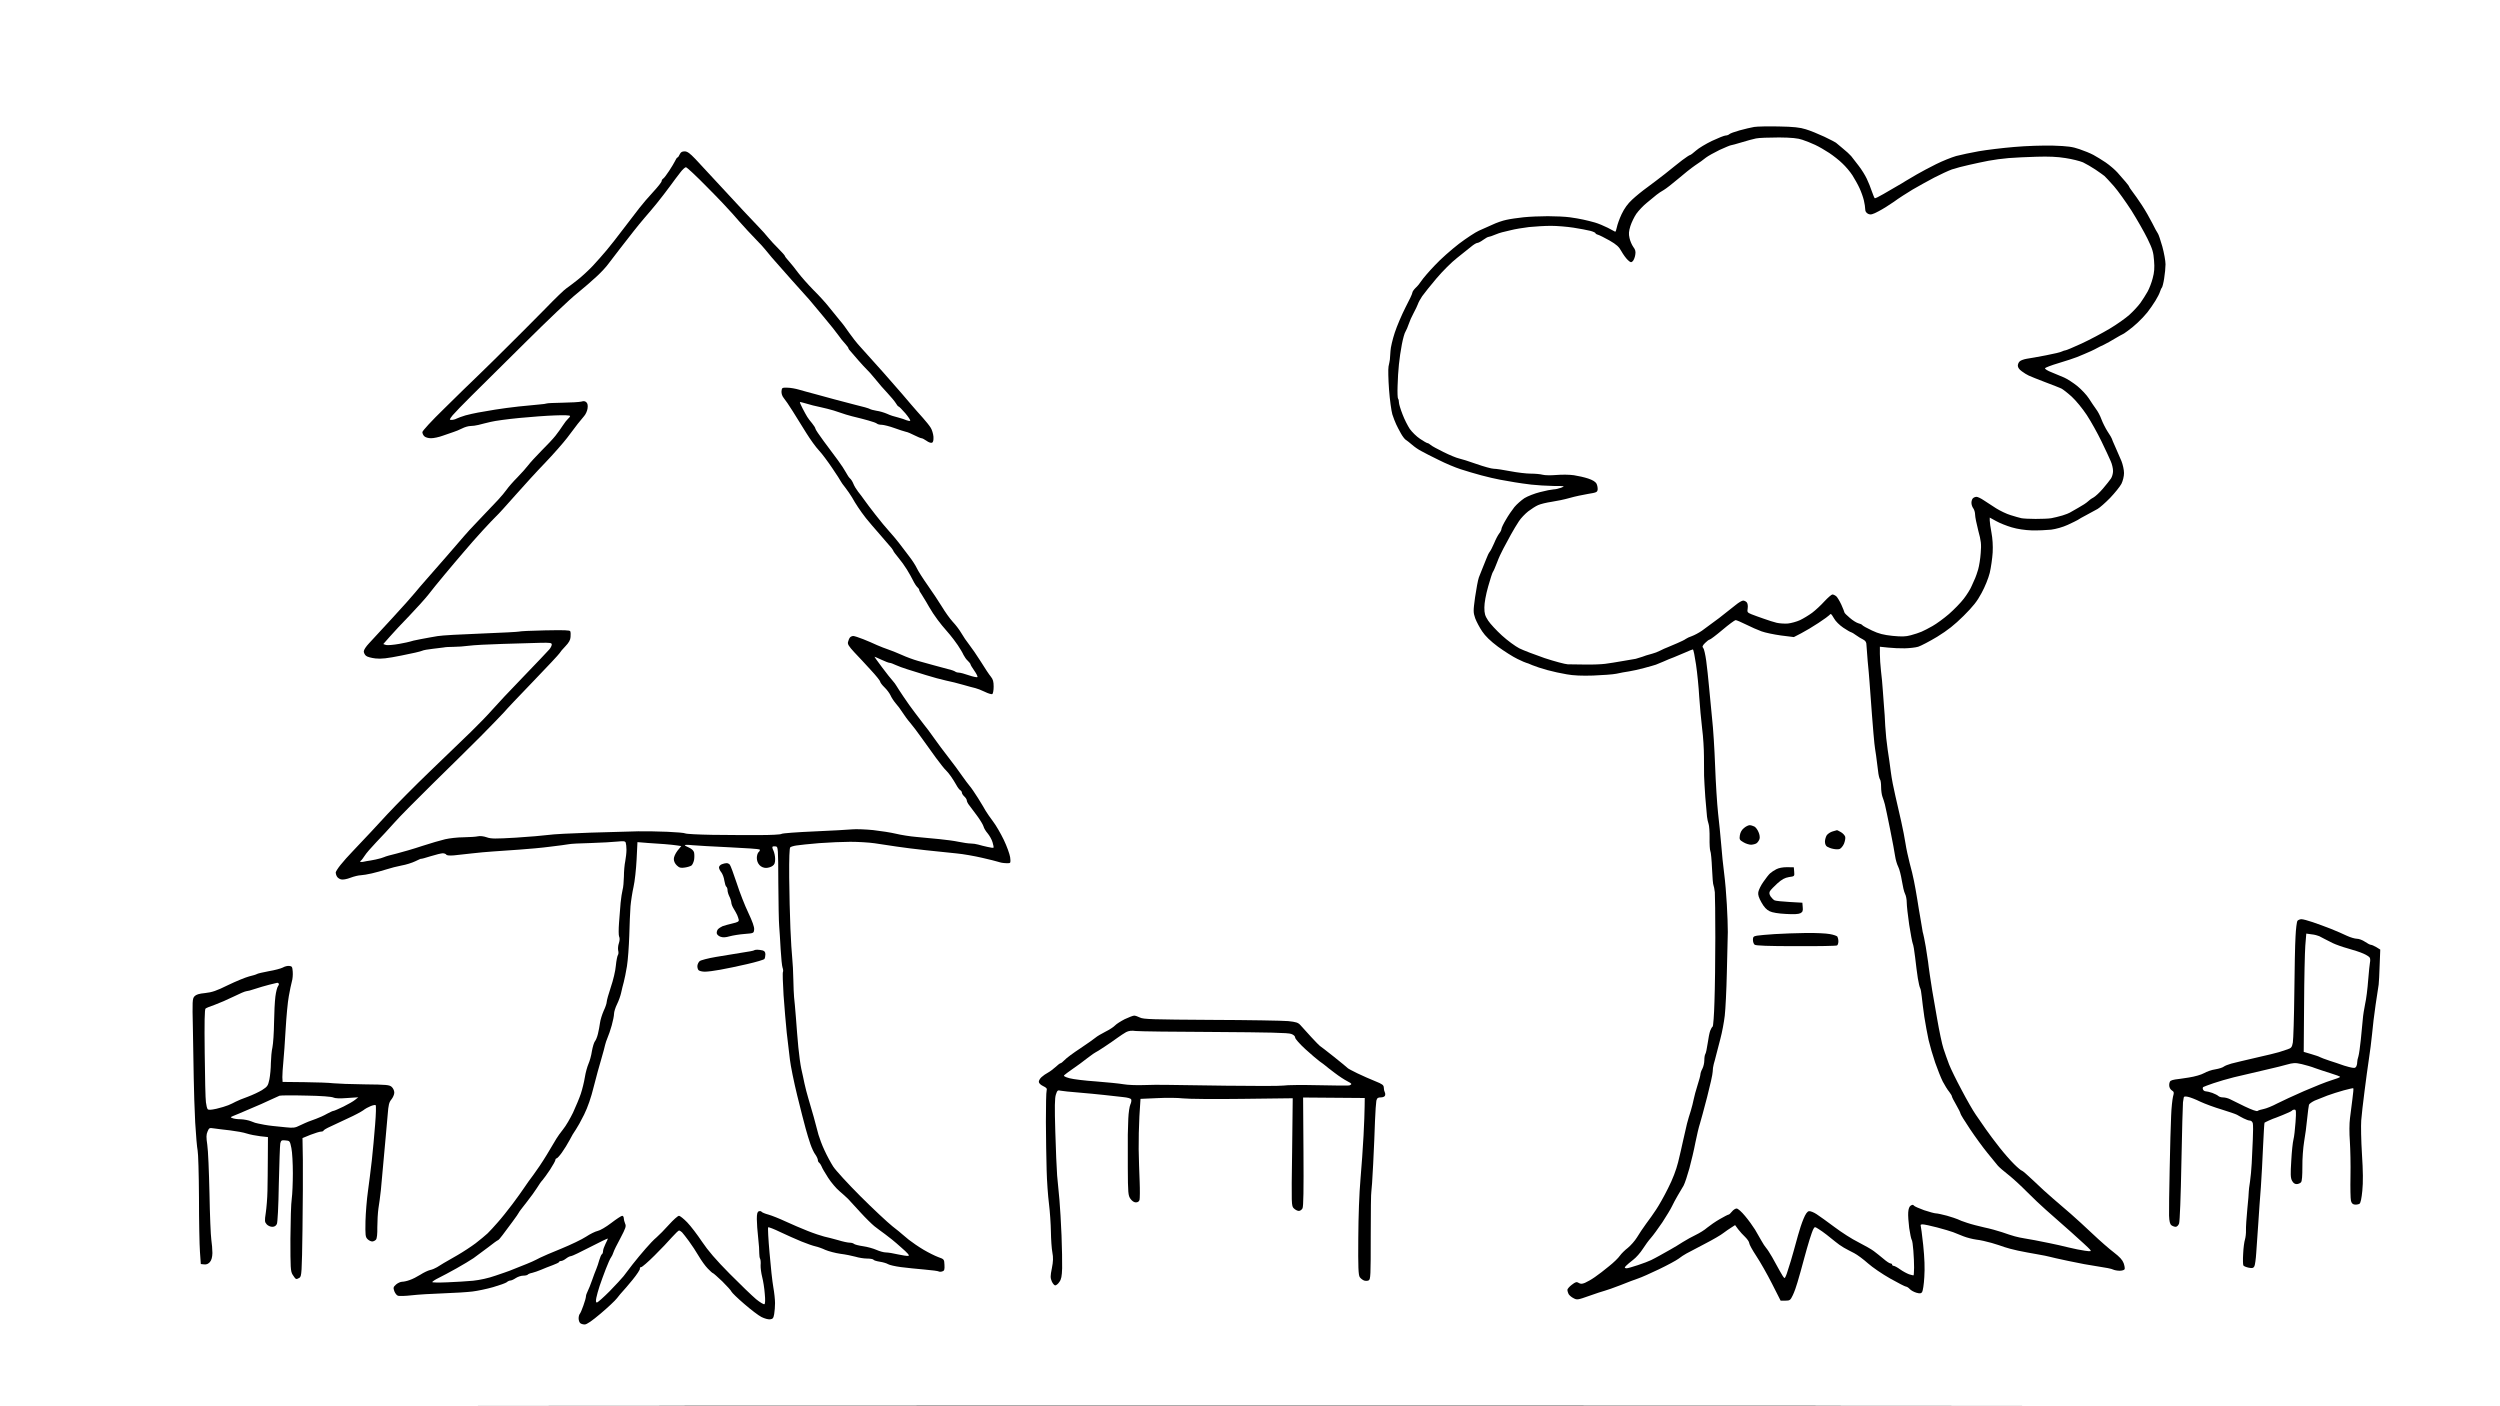
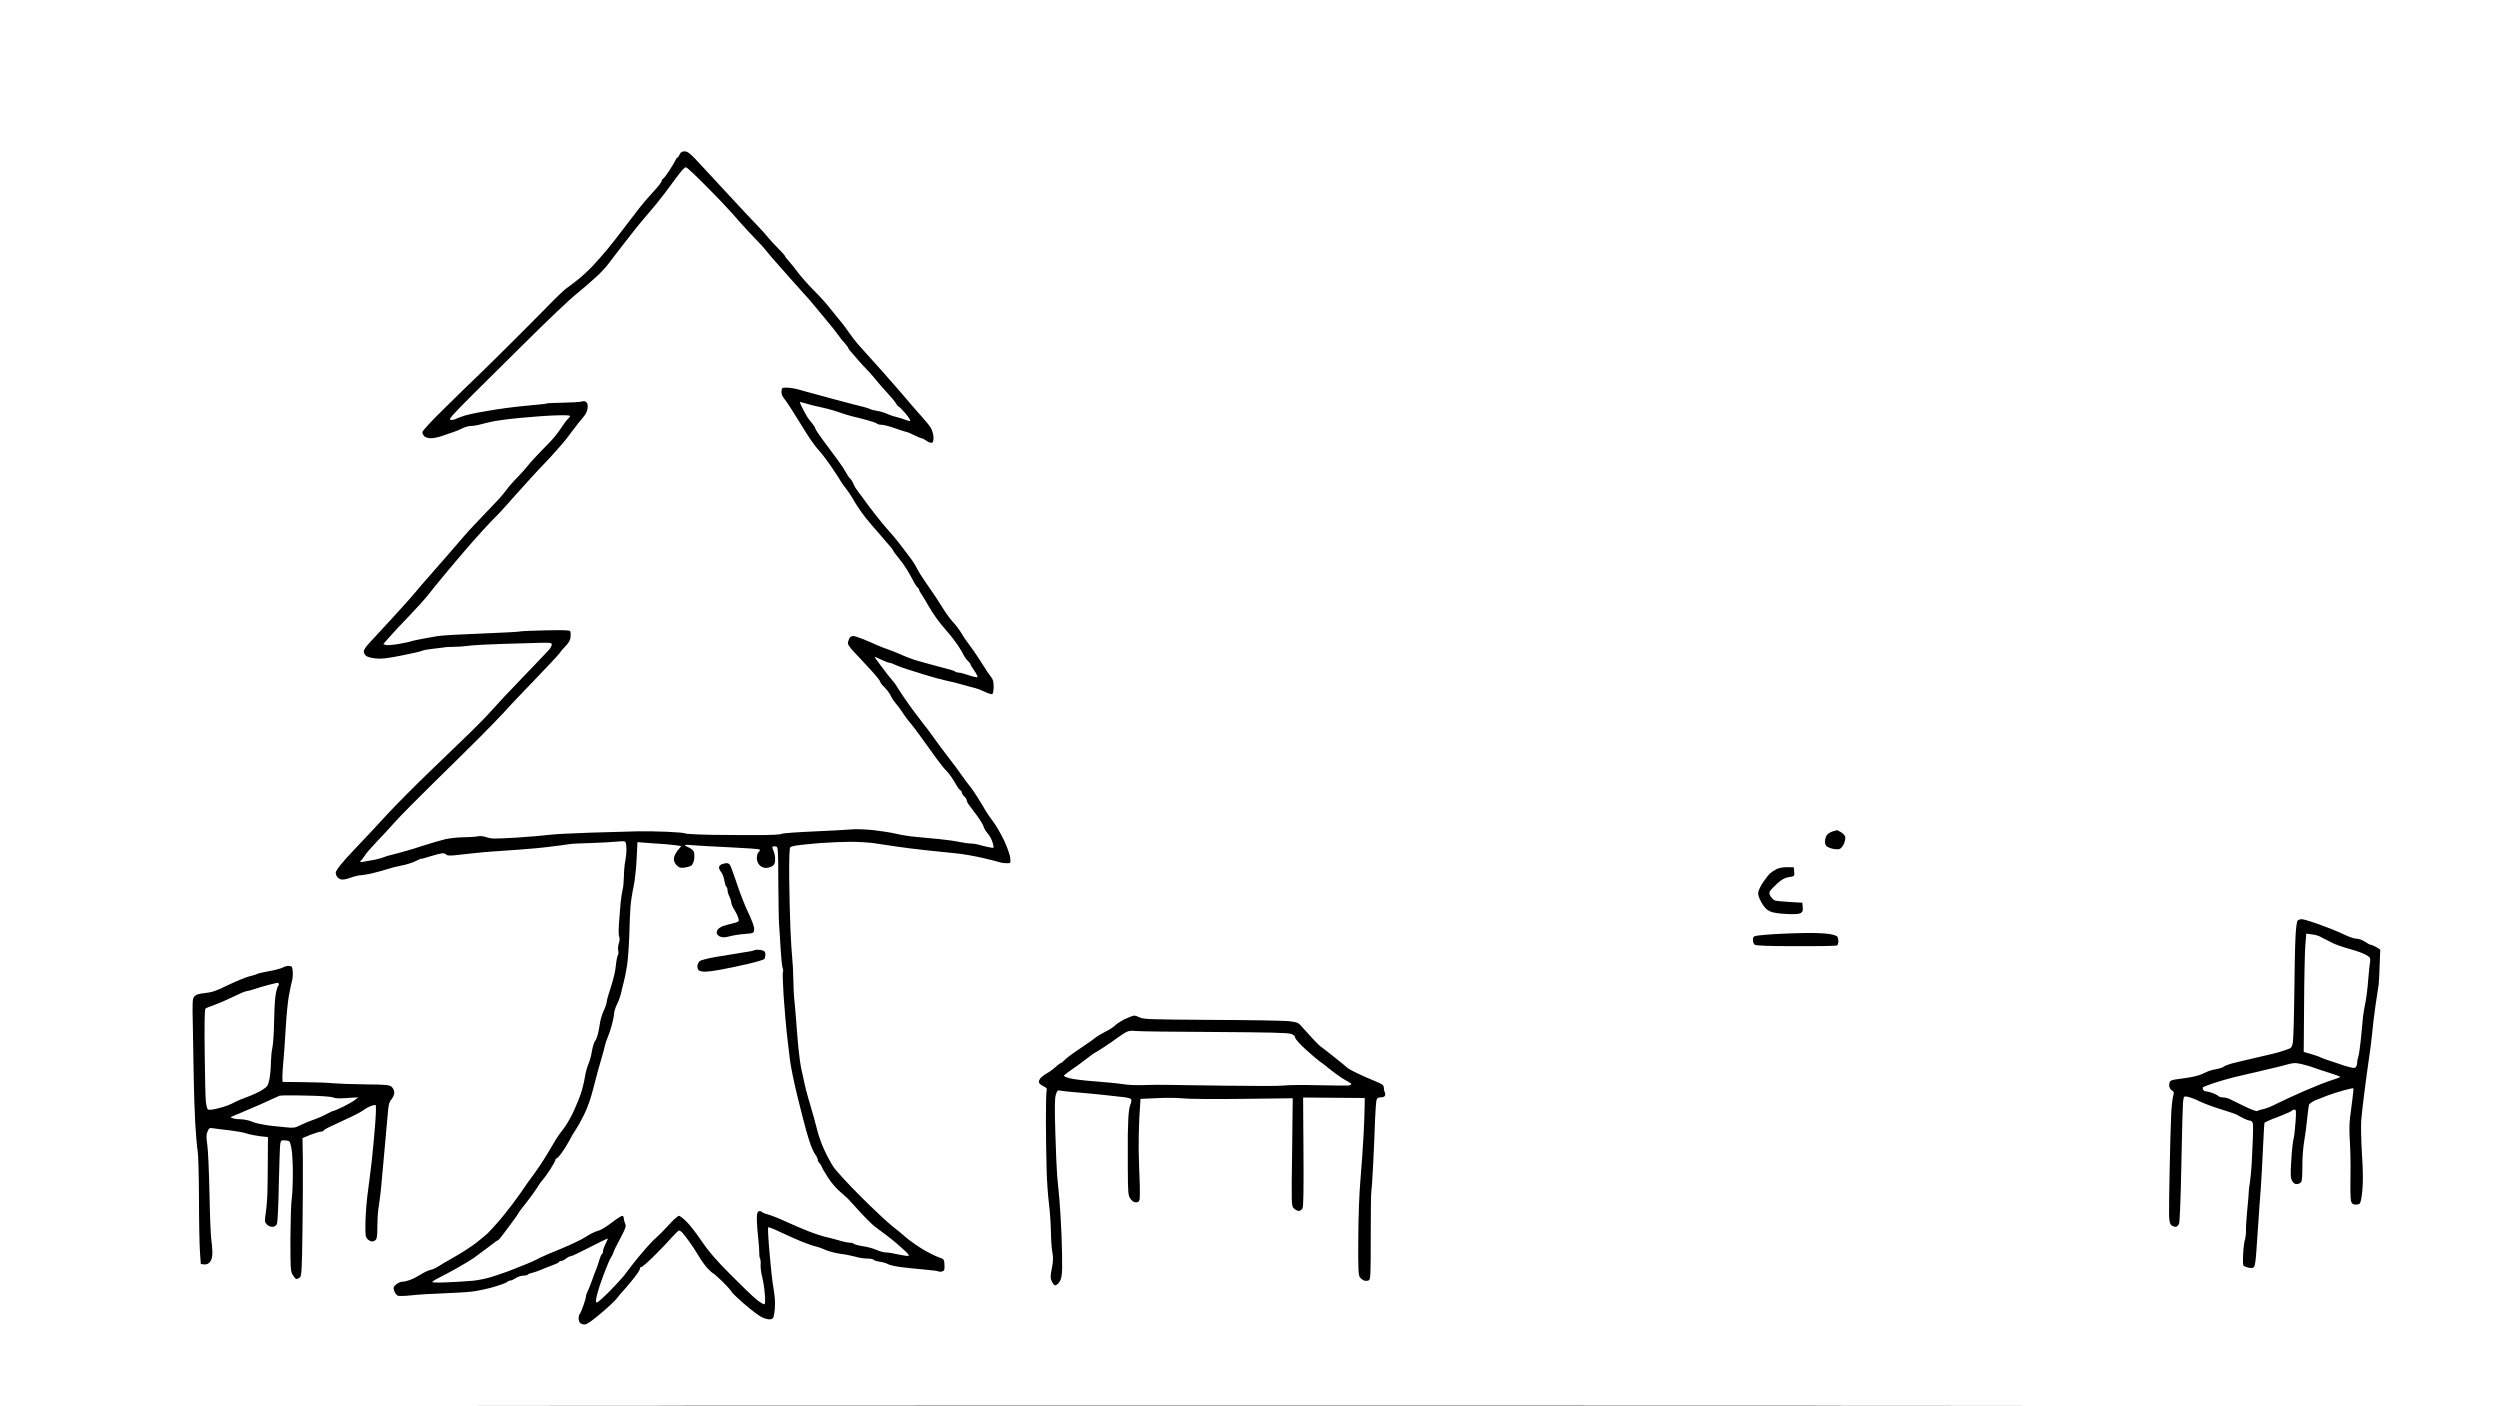
<svg xmlns="http://www.w3.org/2000/svg" version="1.0" width="2048pt" height="1152pt" viewBox="0 0 2048 1152" preserveAspectRatio="xMidYMid meet">
  <g transform="translate(0,1152) scale(0.1,-0.1)" fill="#000000" stroke="none">
    <g>
-       <path d="M14573 10484 c-87 2 -178 0 -203 -4 -25 -4 -78 -17 -119 -28 -40 -11 -78 -25 -84 -31 -6 -6 -20 -11 -30 -11 -11 0 -61 -20 -112 -44 -50 -24 -110 -60 -132 -80 -22 -20 -44 -36 -48 -36 -5 0 -33 -19 -64 -42 -31 -24 -58 -45 -61 -48 -3 -3 -39 -32 -81 -65 -42 -33 -107 -82 -145 -110 -38 -27 -93 -72 -123 -100 -37 -34 -64 -72 -87 -120 -18 -38 -35 -87 -39 -108 -4 -21 -10 -37 -14 -35 -3 2 -30 16 -60 32 -30 15 -77 35 -105 43 -28 8 -71 19 -96 24 -25 6 -74 14 -110 19 -36 5 -117 9 -180 9 -63 0 -153 -4 -200 -9 -47 -5 -110 -14 -140 -21 -30 -6 -82 -24 -115 -40 -33 -15 -82 -37 -110 -49 -27 -12 -101 -60 -163 -107 -61 -47 -151 -126 -198 -177 -48 -50 -97 -107 -109 -126 -12 -19 -34 -46 -49 -59 -14 -14 -26 -31 -26 -39 0 -8 -25 -62 -56 -120 -30 -59 -70 -152 -88 -207 -18 -55 -34 -122 -35 -150 -2 -27 -4 -59 -5 -70 -2 -11 -6 -37 -11 -57 -4 -20 -2 -105 4 -189 6 -83 19 -175 27 -203 9 -28 23 -64 31 -81 7 -16 25 -50 39 -75 13 -24 32 -48 40 -53 8 -5 31 -22 50 -39 19 -17 53 -41 77 -53 23 -13 87 -46 143 -73 55 -28 136 -62 180 -76 43 -14 120 -37 169 -50 50 -13 119 -30 155 -36 36 -7 90 -16 120 -21 30 -5 91 -14 135 -19 44 -5 125 -10 180 -11 95 0 98 -1 65 -14 -19 -7 -48 -14 -63 -14 -16 -1 -65 -10 -110 -22 -45 -11 -103 -34 -129 -50 -25 -17 -62 -49 -82 -73 -19 -24 -51 -70 -70 -104 -20 -33 -36 -67 -36 -75 0 -8 -8 -25 -19 -38 -10 -13 -29 -49 -41 -79 -13 -30 -29 -62 -36 -70 -7 -8 -20 -35 -29 -60 -10 -25 -24 -60 -31 -77 -8 -18 -21 -51 -29 -73 -8 -22 -21 -95 -31 -162 -16 -116 -15 -125 1 -173 10 -27 36 -76 57 -107 26 -39 67 -79 130 -126 51 -37 123 -83 159 -100 37 -18 69 -32 73 -32 3 0 25 -8 49 -19 23 -10 78 -28 122 -40 44 -12 116 -28 160 -35 53 -10 127 -13 217 -10 76 3 162 9 190 15 29 7 76 15 103 19 28 4 84 17 125 28 41 11 84 23 95 27 11 4 39 16 63 26 24 11 62 27 85 35 23 9 66 27 95 40 29 13 56 24 60 24 5 0 16 -56 26 -124 10 -68 22 -186 26 -262 5 -77 16 -194 24 -262 9 -67 15 -171 15 -230 0 -59 1 -129 1 -157 1 -27 5 -106 10 -175 6 -69 12 -141 14 -160 2 -19 8 -46 13 -60 5 -14 9 -65 8 -115 -1 -49 2 -97 6 -106 5 -9 11 -73 14 -144 3 -70 8 -132 12 -137 3 -6 8 -31 11 -57 2 -25 4 -192 4 -371 0 -179 -3 -415 -7 -525 -3 -110 -10 -202 -15 -205 -5 -3 -14 -18 -20 -34 -6 -16 -15 -63 -21 -105 -6 -42 -14 -80 -19 -86 -4 -5 -8 -28 -8 -50 0 -22 -7 -53 -16 -70 -9 -16 -16 -37 -16 -46 0 -9 -11 -50 -24 -90 -13 -41 -27 -92 -31 -114 -4 -22 -15 -65 -24 -95 -10 -30 -24 -77 -31 -105 -7 -27 -21 -88 -31 -135 -10 -47 -29 -129 -42 -182 -16 -63 -44 -138 -83 -214 -32 -65 -76 -142 -97 -173 -20 -31 -57 -83 -82 -116 -24 -33 -58 -83 -75 -112 -17 -28 -51 -66 -74 -85 -24 -18 -54 -48 -66 -65 -12 -18 -52 -57 -89 -86 -36 -30 -88 -70 -116 -89 -27 -19 -64 -40 -81 -47 -25 -10 -36 -10 -52 0 -16 10 -25 8 -56 -16 -20 -15 -36 -34 -36 -42 0 -8 5 -23 10 -34 6 -10 24 -26 41 -34 28 -15 34 -14 127 19 53 19 111 38 127 42 17 4 75 25 130 46 55 22 120 47 145 55 25 8 101 42 170 75 69 33 141 72 160 86 19 15 48 34 65 43 16 9 84 44 150 79 66 34 135 74 153 89 19 14 48 35 65 45 l31 20 25 -34 c14 -19 41 -48 59 -65 17 -17 32 -39 32 -49 0 -10 26 -57 57 -104 32 -48 90 -150 129 -227 l71 -140 39 0 c36 0 41 3 61 45 12 25 29 72 38 105 10 33 21 74 26 90 5 17 18 66 30 110 12 44 31 112 43 150 12 39 26 78 32 88 10 18 12 18 40 0 16 -10 47 -31 68 -48 21 -16 53 -42 70 -56 17 -15 49 -37 71 -50 22 -12 60 -33 85 -45 25 -13 75 -50 112 -83 37 -33 119 -89 183 -125 64 -36 122 -66 129 -66 7 0 21 -9 31 -20 10 -11 34 -24 54 -30 29 -8 38 -7 47 5 6 9 15 64 18 123 5 73 2 155 -9 262 -9 85 -19 158 -21 162 -3 4 5 8 16 8 12 0 65 -11 118 -25 54 -14 113 -32 132 -39 19 -8 58 -23 85 -34 28 -11 75 -23 105 -27 30 -3 87 -16 125 -27 39 -11 86 -27 105 -34 19 -7 69 -20 110 -29 41 -9 113 -22 159 -30 46 -8 91 -17 100 -20 9 -3 80 -19 156 -35 77 -17 186 -37 243 -45 57 -8 112 -19 122 -25 10 -5 35 -10 55 -10 19 0 38 6 40 13 3 6 -1 29 -8 49 -10 27 -32 51 -80 88 -36 27 -115 96 -175 153 -59 56 -139 129 -178 163 -38 33 -103 89 -144 124 -41 35 -114 101 -161 147 -48 46 -91 83 -96 83 -5 0 -34 24 -63 53 -29 28 -83 90 -120 137 -37 47 -87 113 -111 148 -24 35 -62 89 -83 120 -22 31 -74 122 -116 202 -43 80 -89 174 -103 210 -14 36 -34 94 -46 130 -12 36 -35 146 -52 245 -17 99 -35 203 -40 230 -4 28 -13 86 -20 130 -6 44 -13 91 -14 105 -2 14 -10 70 -19 124 -10 55 -19 102 -21 106 -2 3 -6 23 -9 45 -4 22 -11 65 -16 95 -6 30 -16 96 -24 145 -8 50 -20 117 -27 150 -6 33 -22 98 -35 145 -12 47 -28 119 -34 160 -6 41 -22 122 -35 180 -13 58 -35 152 -48 210 -14 58 -31 146 -37 195 -6 50 -18 132 -26 183 -8 52 -17 139 -20 195 -2 56 -7 127 -10 157 -3 30 -7 91 -10 135 -3 44 -9 116 -15 160 -5 44 -9 106 -9 138 l0 59 67 -7 c38 -4 99 -7 137 -6 38 1 87 6 110 13 22 7 93 44 156 82 87 54 139 95 216 171 78 78 111 119 147 187 28 51 56 121 67 165 10 43 21 118 24 167 3 56 -1 116 -10 163 -8 41 -14 86 -14 99 l0 24 53 -29 c28 -16 86 -39 127 -51 47 -14 108 -23 165 -25 50 -1 121 2 158 6 39 5 96 21 135 39 37 17 74 35 82 40 8 6 41 25 74 42 32 18 73 40 90 49 17 10 63 50 102 90 39 41 81 93 93 116 12 25 21 61 21 88 0 26 -10 70 -21 98 -12 29 -34 80 -50 115 -16 35 -29 66 -29 69 0 3 -15 29 -34 57 -18 28 -41 74 -51 101 -10 28 -30 66 -45 85 -14 19 -40 58 -58 86 -17 27 -60 73 -94 101 -35 28 -83 59 -108 70 -25 11 -71 30 -103 43 -32 12 -56 27 -54 33 2 6 52 25 113 43 60 18 127 40 149 49 22 9 49 20 60 25 11 5 36 16 55 24 19 9 42 20 50 25 8 5 33 17 55 27 22 11 64 34 93 52 29 17 55 32 57 32 3 0 24 13 46 30 23 16 60 47 82 68 23 21 58 58 78 83 19 24 49 67 66 95 17 27 34 61 38 75 4 13 11 29 16 34 4 6 13 40 18 75 6 36 11 88 11 115 0 28 -12 93 -26 145 -15 52 -31 101 -37 108 -6 7 -26 45 -46 85 -20 40 -58 106 -85 147 -27 41 -62 91 -77 110 -14 19 -27 37 -27 40 1 3 -12 20 -28 39 -16 19 -46 54 -68 78 -21 23 -64 60 -96 82 -31 21 -77 49 -101 62 -24 13 -75 34 -114 47 -58 20 -95 25 -215 29 -84 2 -219 -2 -320 -11 -96 -8 -227 -24 -290 -35 -63 -11 -146 -29 -185 -39 -38 -11 -113 -41 -165 -67 -52 -26 -124 -64 -158 -84 -35 -20 -76 -44 -90 -53 -15 -10 -47 -29 -72 -43 -25 -14 -74 -43 -110 -64 -36 -21 -68 -37 -72 -35 -3 2 -14 28 -24 57 -9 28 -28 75 -41 102 -13 28 -42 75 -66 106 -23 31 -51 67 -62 80 -11 13 -42 42 -70 64 -27 22 -52 43 -55 46 -3 3 -45 25 -95 49 -49 23 -118 51 -152 61 -47 15 -101 21 -220 23z m-3 -90 c107 -1 158 -6 195 -19 28 -9 75 -28 105 -42 30 -14 82 -44 115 -66 33 -22 82 -60 108 -86 27 -25 64 -69 82 -97 18 -29 45 -76 58 -105 14 -30 30 -75 36 -101 6 -26 11 -58 11 -73 0 -17 8 -29 24 -37 21 -9 34 -6 85 21 33 17 89 52 126 78 36 27 105 71 153 100 48 28 128 72 177 98 50 26 115 56 145 67 30 10 93 27 140 37 47 11 119 26 160 34 41 8 116 18 165 22 50 4 153 9 230 11 96 3 170 0 236 -11 53 -8 117 -24 143 -35 25 -12 72 -39 103 -60 32 -22 65 -45 73 -52 8 -7 43 -45 77 -83 34 -39 98 -129 144 -200 45 -72 104 -175 131 -230 42 -86 49 -111 54 -180 5 -59 2 -97 -11 -144 -9 -36 -28 -85 -42 -110 -14 -26 -41 -67 -59 -93 -19 -26 -59 -69 -90 -97 -30 -27 -103 -79 -162 -114 -59 -35 -162 -90 -229 -121 -67 -31 -127 -56 -133 -56 -5 0 -18 -4 -28 -9 -9 -6 -69 -20 -132 -32 -63 -12 -134 -25 -157 -28 -23 -4 -49 -13 -57 -21 -9 -7 -16 -23 -16 -36 0 -14 12 -32 33 -46 17 -13 43 -29 57 -35 14 -7 75 -31 135 -54 61 -23 120 -46 132 -52 12 -6 50 -35 84 -66 34 -31 89 -98 124 -151 34 -52 88 -149 120 -215 32 -66 66 -139 76 -163 11 -24 19 -60 19 -81 0 -20 -8 -48 -17 -61 -9 -14 -39 -51 -66 -83 -27 -32 -63 -65 -78 -73 -16 -8 -36 -23 -46 -33 -10 -10 -45 -33 -78 -51 -33 -18 -64 -36 -70 -40 -5 -4 -32 -14 -60 -23 -27 -8 -68 -18 -90 -22 -22 -4 -80 -6 -130 -6 -49 0 -102 3 -116 6 -14 3 -54 14 -88 25 -34 10 -87 36 -119 56 -31 20 -76 49 -100 65 -23 16 -51 29 -60 29 -10 0 -23 -5 -30 -12 -7 -7 -12 -23 -12 -37 0 -15 7 -35 15 -45 8 -11 15 -34 15 -52 0 -18 12 -76 26 -131 23 -84 26 -110 20 -183 -3 -47 -13 -107 -21 -135 -8 -27 -19 -59 -24 -70 -5 -11 -18 -40 -29 -65 -10 -25 -40 -73 -65 -105 -25 -33 -80 -89 -121 -125 -42 -36 -102 -80 -134 -98 -31 -18 -72 -39 -91 -47 -18 -8 -58 -21 -88 -29 -43 -12 -75 -12 -150 -5 -73 8 -111 17 -168 44 -41 19 -76 39 -79 44 -3 5 -18 12 -32 15 -15 4 -46 23 -70 44 -24 20 -44 40 -44 44 0 4 -12 33 -26 65 -15 32 -34 63 -43 70 -9 7 -22 13 -30 13 -7 0 -36 -25 -65 -56 -28 -31 -73 -73 -101 -94 -27 -20 -72 -47 -99 -60 -28 -13 -73 -25 -100 -28 -28 -2 -69 1 -91 6 -22 5 -69 20 -105 33 -36 12 -81 29 -102 37 -34 14 -36 18 -31 48 3 20 0 40 -7 49 -7 8 -20 15 -30 15 -10 0 -37 -16 -60 -35 -23 -19 -85 -68 -137 -108 -52 -39 -116 -86 -141 -104 -26 -18 -63 -37 -82 -44 -19 -6 -42 -17 -50 -23 -8 -7 -40 -22 -70 -35 -30 -13 -66 -28 -80 -34 -14 -5 -41 -17 -60 -27 -19 -10 -48 -21 -65 -25 -16 -5 -32 -9 -35 -10 -3 0 -23 -7 -45 -15 -22 -7 -47 -15 -55 -17 -8 -1 -55 -10 -105 -18 -49 -9 -115 -19 -145 -23 -30 -4 -102 -7 -160 -6 -58 1 -124 2 -147 2 -22 1 -108 24 -190 51 -81 28 -175 64 -207 80 -33 17 -97 64 -142 105 -45 41 -96 96 -113 122 -26 40 -31 57 -31 108 0 37 12 104 31 171 17 60 34 114 39 120 5 5 19 39 33 75 13 36 37 88 52 115 15 28 43 79 62 115 20 36 49 85 66 110 16 25 51 61 76 81 25 19 62 43 81 51 19 9 69 21 110 27 41 6 109 20 150 32 41 12 109 26 150 33 69 11 75 14 78 36 1 14 -3 36 -10 49 -9 15 -32 29 -68 41 -30 10 -83 22 -117 27 -34 5 -98 6 -143 2 -45 -4 -96 -3 -113 2 -18 5 -61 9 -97 9 -36 0 -111 9 -168 20 -56 11 -117 20 -135 20 -18 0 -82 18 -142 39 -61 22 -126 42 -145 46 -19 4 -75 27 -125 52 -49 24 -97 50 -105 58 -9 8 -21 15 -26 15 -5 0 -33 16 -61 35 -29 19 -66 56 -84 81 -17 26 -45 80 -60 121 -16 41 -29 84 -29 97 0 12 -3 26 -7 30 -4 3 -6 50 -4 104 1 53 6 133 11 177 4 44 15 118 24 164 9 47 22 94 30 105 7 12 19 39 26 61 7 22 25 63 40 90 15 28 31 61 35 73 4 13 20 43 35 65 16 23 69 89 118 147 49 58 124 133 168 167 43 34 95 76 115 92 20 17 43 31 51 31 8 0 29 11 48 25 19 14 39 25 46 25 6 0 29 8 50 17 22 9 48 18 58 20 11 2 45 10 75 18 31 8 97 19 146 25 50 5 131 10 180 10 50 0 133 -7 185 -15 52 -8 114 -20 138 -26 23 -6 42 -15 42 -19 0 -4 9 -10 21 -13 11 -3 53 -24 94 -47 59 -34 78 -52 98 -89 14 -25 37 -57 52 -71 23 -21 27 -22 41 -9 8 9 17 31 20 51 5 27 1 43 -16 65 -12 17 -26 49 -31 73 -8 34 -6 55 7 98 10 31 32 76 49 101 18 25 56 66 86 90 30 24 65 53 79 65 14 11 41 30 60 40 19 11 71 52 116 90 45 39 108 89 140 111 32 21 73 50 89 64 17 13 67 41 112 63 46 21 87 38 92 38 5 0 45 11 88 24 43 13 96 28 118 32 22 5 105 8 185 8z m428 -3904 c4 0 16 -17 27 -37 11 -21 44 -54 75 -75 30 -20 59 -37 64 -37 5 -1 23 -11 40 -24 17 -12 43 -29 59 -36 20 -11 27 -22 27 -45 1 -17 5 -76 10 -131 6 -55 12 -131 15 -170 3 -38 12 -160 20 -270 9 -110 17 -216 20 -235 2 -19 8 -64 14 -100 5 -36 12 -92 16 -125 3 -33 11 -64 16 -70 5 -5 9 -33 9 -61 0 -29 5 -65 11 -81 6 -15 15 -44 20 -63 5 -19 24 -111 43 -205 19 -93 37 -192 41 -220 4 -27 15 -66 25 -85 10 -19 23 -71 30 -115 7 -44 18 -92 26 -107 8 -15 14 -47 14 -72 0 -24 9 -106 20 -181 12 -76 25 -145 29 -154 5 -9 14 -61 20 -116 6 -55 16 -131 22 -170 6 -38 15 -74 19 -80 4 -5 10 -37 13 -70 3 -33 13 -107 21 -165 9 -58 25 -143 35 -190 11 -47 35 -130 54 -185 19 -55 47 -125 62 -155 16 -30 39 -68 52 -83 12 -16 23 -33 23 -39 0 -5 16 -37 35 -69 19 -33 35 -65 35 -71 0 -6 35 -63 78 -127 42 -63 107 -152 143 -196 36 -45 75 -91 85 -104 10 -12 48 -45 84 -73 36 -28 106 -92 155 -142 50 -50 119 -116 155 -147 36 -31 128 -112 205 -181 77 -69 147 -133 155 -143 14 -17 12 -18 -40 -11 -30 4 -91 16 -135 27 -44 11 -114 27 -155 35 -41 8 -95 19 -120 24 -25 4 -63 11 -85 15 -22 3 -58 11 -80 17 -22 6 -69 21 -105 34 -36 12 -101 30 -145 39 -44 10 -107 26 -139 37 -33 10 -68 24 -79 30 -11 5 -50 18 -88 29 -38 10 -78 19 -90 19 -11 0 -55 12 -97 26 -42 15 -80 32 -84 38 -5 8 -12 8 -25 0 -12 -7 -19 -26 -21 -55 -2 -24 2 -82 8 -129 7 -47 16 -89 20 -95 5 -5 11 -46 14 -90 4 -44 6 -107 6 -140 -1 -33 -2 -61 -4 -62 -1 -2 -18 2 -37 8 -19 7 -52 25 -73 40 -22 16 -46 29 -53 29 -7 0 -13 5 -13 10 0 6 -6 10 -14 10 -7 0 -33 17 -57 38 -24 20 -60 49 -79 63 -19 15 -77 47 -127 73 -51 25 -138 81 -195 124 -57 42 -122 90 -146 105 -24 16 -52 27 -63 25 -14 -2 -28 -22 -45 -63 -14 -33 -34 -94 -45 -135 -11 -41 -27 -100 -36 -130 -8 -30 -19 -66 -23 -80 -5 -14 -16 -51 -26 -82 -9 -32 -21 -58 -25 -58 -5 0 -22 26 -39 58 -17 31 -45 82 -63 114 -18 31 -39 64 -49 75 -9 10 -26 36 -38 58 -12 22 -36 63 -53 92 -18 29 -54 79 -82 112 -28 34 -58 61 -69 61 -10 0 -27 -11 -38 -25 -11 -14 -23 -25 -28 -25 -5 0 -37 -17 -72 -37 -35 -20 -81 -52 -103 -70 -21 -19 -64 -45 -93 -59 -30 -14 -78 -41 -107 -59 -29 -19 -74 -46 -101 -61 -26 -15 -66 -37 -89 -50 -22 -12 -53 -29 -70 -37 -16 -8 -65 -27 -108 -41 -42 -14 -84 -26 -92 -26 -8 0 -15 3 -15 6 0 3 6 11 13 17 6 7 32 28 56 47 24 18 59 58 78 88 19 30 49 71 67 91 18 20 60 78 94 128 33 51 69 110 78 130 10 21 31 61 47 88 17 28 38 65 49 83 10 19 31 82 47 140 16 59 39 156 50 215 12 60 28 127 36 150 7 23 34 121 59 218 25 96 46 190 46 209 0 18 4 47 9 64 5 17 14 49 19 71 6 22 21 83 35 135 14 52 30 138 36 190 6 52 14 210 17 350 4 140 7 291 8 335 0 44 -3 145 -8 225 -4 80 -14 195 -22 255 -8 61 -19 166 -24 235 -6 69 -17 186 -26 260 -8 74 -19 248 -24 385 -5 138 -16 313 -25 390 -8 77 -19 194 -25 260 -6 66 -16 161 -23 212 -7 51 -18 98 -24 104 -10 10 -8 19 14 41 15 15 32 28 37 28 6 0 54 36 106 80 52 44 101 80 108 80 7 0 45 -16 85 -36 39 -20 97 -45 127 -56 30 -11 102 -26 160 -34 l105 -13 60 31 c33 17 97 55 142 85 46 30 85 59 89 64 3 5 8 9 12 9z" />
      <g>
-         <path d="M14333 4760 c-10 0 -31 -10 -46 -23 -18 -14 -30 -35 -34 -59 -5 -34 -3 -39 28 -57 19 -12 48 -21 64 -21 17 1 37 6 46 13 9 7 19 22 23 34 4 12 1 37 -8 56 -8 20 -23 40 -34 46 -12 6 -29 11 -39 11z" />
+         <path d="M14333 4760 z" />
      </g>
      <g>
        <path d="M15048 4719 c-1 0 -17 -5 -35 -10 -18 -5 -39 -19 -48 -31 -8 -13 -15 -36 -15 -53 0 -18 7 -35 18 -41 10 -6 32 -15 50 -18 17 -4 41 -5 52 -1 11 4 27 23 36 43 8 20 13 46 10 57 -3 11 -18 28 -35 38 -16 9 -31 17 -33 16z" />
      </g>
      <g>
        <path d="M14639 4416 c-35 0 -67 -6 -88 -17 -18 -9 -41 -25 -51 -34 -11 -10 -35 -41 -55 -70 -20 -28 -38 -66 -41 -83 -4 -22 4 -46 26 -85 21 -38 42 -60 67 -72 22 -11 72 -19 132 -22 66 -4 104 -2 120 6 18 10 22 19 19 49 l-3 37 -105 6 c-58 3 -113 9 -122 13 -9 4 -24 19 -33 32 -11 18 -13 29 -6 43 6 10 33 39 61 64 38 34 61 46 95 52 46 6 46 7 43 43 l-3 37 -56 1z" />
      </g>
      <g>
        <path d="M14795 3877 c-77 -1 -192 -5 -255 -9 -63 -4 -130 -10 -147 -13 -28 -5 -33 -10 -33 -34 0 -16 6 -34 14 -40 9 -8 111 -12 339 -12 179 -1 331 2 336 6 6 3 11 18 11 33 0 15 -4 32 -8 39 -4 6 -32 16 -62 21 -30 6 -118 10 -195 9z" />
      </g>
    </g>
    <g>
      <path d="M5608 10280 c-21 0 -32 -7 -40 -25 -6 -14 -14 -25 -18 -25 -4 0 -12 -12 -19 -27 -7 -14 -28 -51 -49 -82 -20 -31 -42 -60 -49 -64 -7 -4 -13 -14 -13 -21 0 -8 -31 -47 -68 -87 -38 -41 -90 -101 -115 -134 -26 -33 -85 -110 -132 -172 -46 -61 -107 -139 -135 -172 -28 -34 -79 -91 -113 -128 -34 -36 -91 -89 -127 -117 -36 -28 -76 -59 -90 -68 -14 -8 -93 -84 -175 -169 -83 -84 -215 -217 -295 -296 -80 -80 -192 -190 -250 -246 -58 -55 -185 -179 -282 -275 -103 -100 -178 -182 -178 -192 0 -10 7 -26 16 -34 9 -9 32 -16 55 -16 22 0 65 9 97 21 31 11 71 25 87 30 17 5 48 18 70 29 21 11 52 20 68 20 17 0 46 4 66 9 20 5 65 17 101 25 36 9 142 23 235 32 94 9 225 19 293 21 74 3 122 1 122 -5 0 -5 -8 -16 -17 -23 -9 -8 -28 -32 -42 -54 -14 -23 -42 -60 -61 -85 -19 -24 -71 -80 -116 -124 -44 -45 -92 -97 -106 -116 -14 -19 -54 -64 -89 -100 -36 -36 -75 -81 -88 -100 -13 -19 -45 -57 -71 -85 -25 -27 -94 -99 -152 -160 -58 -60 -114 -121 -124 -134 -11 -13 -77 -89 -147 -170 -70 -80 -149 -170 -175 -200 -26 -29 -63 -73 -82 -96 -19 -24 -102 -117 -185 -207 -82 -90 -169 -183 -192 -208 -24 -25 -43 -54 -43 -66 0 -11 8 -28 18 -36 9 -9 44 -18 78 -22 47 -5 94 0 213 24 84 16 160 34 169 39 9 5 49 12 87 16 39 4 79 9 90 11 11 3 47 5 80 5 33 0 89 4 125 9 36 5 160 12 275 15 116 4 254 8 308 9 85 2 97 0 97 -14 0 -9 -9 -28 -21 -41 -11 -13 -107 -114 -213 -224 -107 -110 -220 -231 -254 -270 -33 -38 -111 -119 -174 -180 -63 -60 -214 -206 -335 -323 -122 -117 -278 -275 -348 -350 -69 -75 -130 -141 -136 -147 -5 -5 -28 -30 -52 -55 -23 -24 -68 -72 -99 -105 -32 -33 -76 -82 -98 -110 -22 -27 -40 -56 -40 -63 0 -7 4 -22 10 -32 5 -10 21 -21 34 -24 15 -4 47 2 78 14 29 11 67 20 83 20 17 1 57 7 90 15 33 7 87 23 120 33 33 11 89 25 125 32 36 6 86 22 113 35 26 13 47 22 47 20 0 -2 35 7 78 21 42 13 87 24 99 24 12 0 25 -5 29 -11 4 -7 27 -9 63 -6 31 3 97 10 146 16 50 6 128 13 175 16 47 3 144 10 215 15 72 5 185 15 252 24 68 8 135 17 150 20 16 4 98 8 183 10 86 3 184 8 218 12 51 5 63 4 68 -9 3 -9 6 -35 6 -59 0 -24 -5 -65 -10 -93 -6 -27 -11 -84 -11 -125 -1 -41 -5 -91 -11 -110 -5 -19 -12 -66 -16 -105 -3 -38 -9 -113 -13 -165 -4 -53 -4 -103 1 -113 6 -11 5 -31 -2 -53 -7 -19 -9 -47 -6 -60 4 -14 3 -31 -2 -37 -5 -7 -13 -46 -17 -87 -3 -41 -22 -121 -41 -176 -19 -56 -34 -111 -34 -122 0 -11 -11 -44 -25 -73 -13 -30 -27 -74 -30 -99 -3 -25 -11 -65 -17 -90 -6 -25 -17 -52 -25 -61 -7 -9 -18 -45 -24 -79 -5 -35 -18 -82 -28 -104 -10 -23 -24 -72 -30 -111 -6 -38 -21 -99 -33 -135 -12 -36 -41 -105 -64 -155 -24 -49 -60 -111 -81 -136 -21 -26 -45 -60 -54 -75 -9 -16 -45 -76 -80 -134 -35 -58 -85 -132 -110 -165 -25 -33 -59 -80 -75 -105 -16 -25 -60 -85 -97 -135 -37 -49 -91 -117 -120 -149 -29 -33 -66 -74 -83 -90 -18 -17 -62 -53 -98 -81 -36 -27 -103 -71 -148 -97 -46 -26 -96 -55 -113 -65 -16 -10 -41 -25 -55 -34 -15 -9 -40 -20 -57 -23 -17 -4 -53 -21 -79 -38 -27 -17 -66 -37 -88 -44 -21 -8 -49 -14 -62 -14 -12 0 -35 -10 -49 -22 -23 -21 -25 -26 -15 -55 7 -18 20 -35 31 -38 10 -3 60 -2 111 4 51 6 167 13 258 16 91 3 199 10 240 15 41 5 118 21 170 36 52 15 102 33 111 40 8 8 22 14 30 14 8 0 28 9 44 20 17 11 44 20 62 20 17 0 34 4 37 9 3 4 19 11 36 14 16 4 49 15 72 25 24 11 67 27 96 38 28 10 52 22 52 26 0 4 7 8 16 8 9 0 27 9 41 20 14 11 32 20 41 20 8 0 79 34 158 75 79 41 144 72 144 69 0 -2 -9 -22 -20 -44 -11 -22 -20 -48 -20 -59 0 -11 -4 -23 -10 -26 -5 -3 -14 -25 -21 -48 -6 -23 -17 -55 -24 -72 -7 -16 -23 -58 -35 -93 -12 -34 -28 -75 -36 -90 -8 -15 -14 -34 -14 -42 0 -9 -9 -43 -21 -75 -11 -33 -25 -64 -30 -69 -5 -6 -9 -22 -9 -36 0 -14 5 -31 12 -38 7 -7 23 -12 38 -12 17 0 59 29 130 89 58 49 119 106 135 127 16 21 37 46 45 54 9 9 46 52 82 96 35 43 63 85 60 92 -2 6 3 12 11 12 7 0 56 42 108 94 52 51 116 119 143 150 28 31 54 56 59 56 4 0 15 -7 24 -15 8 -9 34 -41 57 -73 23 -31 59 -86 80 -122 21 -36 54 -82 74 -102 20 -21 39 -38 43 -38 3 0 37 -30 76 -67 38 -38 72 -75 75 -84 4 -9 51 -55 105 -101 54 -47 117 -95 141 -107 24 -12 55 -21 70 -19 23 3 28 9 34 43 4 22 7 63 7 90 0 28 -6 86 -14 130 -8 44 -22 171 -31 282 -10 112 -15 206 -11 209 3 3 48 -14 99 -39 51 -24 129 -59 173 -77 44 -18 96 -36 115 -40 19 -4 56 -17 81 -29 26 -11 81 -26 123 -32 42 -5 98 -17 124 -24 26 -8 68 -15 94 -15 26 0 49 -4 53 -9 3 -6 27 -13 53 -17 26 -4 56 -13 67 -20 11 -7 59 -18 105 -24 47 -6 134 -15 193 -20 60 -5 113 -12 118 -16 5 -3 18 -3 29 1 16 5 19 14 17 53 -2 46 -3 47 -51 64 -27 10 -81 37 -120 60 -39 23 -93 60 -121 82 -27 23 -52 43 -55 46 -3 4 -39 33 -80 65 -41 33 -159 143 -261 245 -102 102 -202 211 -223 243 -20 31 -53 92 -72 134 -20 42 -41 100 -49 127 -7 28 -25 94 -39 146 -15 52 -35 122 -45 155 -10 33 -24 87 -31 120 -7 33 -18 87 -26 120 -7 33 -18 112 -24 175 -6 63 -15 174 -20 245 -6 72 -12 146 -15 166 -2 20 -5 85 -6 145 -1 60 -5 138 -9 174 -4 36 -11 146 -15 245 -4 99 -9 287 -10 418 -1 159 2 240 9 246 6 5 29 12 51 15 22 4 105 12 185 19 80 6 195 11 255 11 61 0 151 -5 200 -12 50 -7 131 -19 180 -27 50 -8 158 -21 240 -30 83 -8 195 -20 250 -26 55 -5 150 -22 210 -36 61 -14 117 -28 125 -31 8 -3 20 -6 25 -7 6 -2 19 -4 30 -5 11 -1 28 -2 38 -1 16 1 17 7 12 49 -4 26 -27 90 -52 142 -25 52 -65 121 -89 152 -23 31 -50 69 -59 85 -8 15 -37 63 -63 105 -27 43 -58 88 -69 100 -11 13 -39 50 -62 83 -22 33 -73 101 -111 150 -39 50 -89 117 -112 150 -23 33 -47 66 -52 72 -6 7 -23 29 -39 50 -15 21 -48 64 -73 96 -25 32 -66 90 -92 129 -26 38 -52 79 -58 89 -6 11 -20 30 -31 42 -12 12 -50 61 -87 110 -36 48 -64 87 -62 87 2 0 28 -11 58 -25 29 -14 59 -25 66 -25 7 0 30 -8 50 -18 20 -9 62 -25 92 -34 30 -9 99 -31 154 -48 54 -17 128 -37 165 -45 36 -7 100 -23 141 -35 41 -12 86 -24 100 -27 14 -3 48 -16 77 -30 28 -14 56 -22 62 -19 6 4 11 31 11 61 0 41 -5 60 -23 82 -13 15 -50 71 -82 123 -33 52 -76 115 -96 140 -20 25 -48 66 -62 91 -15 26 -46 68 -71 94 -24 26 -64 82 -89 124 -26 42 -78 121 -117 176 -39 55 -79 118 -89 140 -10 22 -39 67 -65 100 -25 33 -62 82 -83 109 -21 27 -57 70 -80 95 -23 25 -73 85 -110 133 -37 47 -79 103 -93 123 -14 20 -37 51 -51 68 -14 18 -31 46 -38 64 -7 18 -20 38 -28 44 -8 7 -23 29 -33 49 -10 19 -40 65 -66 100 -26 36 -79 106 -116 156 -37 50 -68 96 -68 102 0 6 -12 26 -27 44 -16 18 -33 42 -40 53 -7 11 -24 42 -38 69 -14 27 -24 50 -22 52 1 2 25 -4 52 -12 28 -9 79 -22 115 -29 36 -8 85 -20 110 -28 25 -9 70 -23 100 -33 30 -9 71 -20 90 -24 19 -5 62 -15 95 -25 33 -9 64 -20 70 -26 5 -5 23 -9 40 -9 16 -1 62 -12 100 -26 39 -14 81 -28 95 -31 14 -2 46 -16 71 -29 26 -13 52 -24 58 -24 7 0 25 -10 41 -21 16 -12 35 -19 44 -16 11 4 14 18 13 49 -2 24 -12 57 -22 73 -10 17 -39 53 -64 81 -26 28 -68 77 -96 109 -27 32 -61 71 -75 88 -14 17 -83 96 -154 176 -71 80 -155 173 -185 206 -31 33 -73 87 -95 119 -21 32 -57 80 -80 106 -22 26 -61 74 -86 106 -25 32 -81 94 -126 138 -44 45 -100 108 -125 141 -24 33 -59 76 -76 95 -18 19 -33 39 -33 43 0 4 -24 31 -52 59 -29 29 -66 68 -81 87 -15 20 -60 70 -100 111 -40 41 -156 165 -257 275 -102 110 -211 228 -244 263 -46 48 -66 62 -88 62z m11 -130 c8 0 87 -74 175 -164 89 -89 181 -187 206 -216 25 -30 81 -92 124 -139 44 -47 85 -90 91 -96 7 -5 29 -31 51 -56 21 -26 48 -57 58 -70 11 -13 82 -94 158 -179 76 -85 142 -159 148 -165 5 -5 56 -66 112 -134 57 -67 114 -140 128 -160 14 -20 37 -50 53 -66 15 -17 27 -33 27 -37 0 -5 8 -16 18 -26 9 -11 37 -43 62 -72 25 -29 56 -62 68 -74 13 -12 46 -48 72 -81 26 -33 71 -85 100 -115 28 -30 59 -67 68 -82 9 -16 19 -28 23 -28 4 0 29 -25 55 -55 26 -31 44 -58 40 -62 -3 -3 -16 -1 -29 4 -12 6 -44 16 -70 23 -27 6 -68 19 -90 30 -23 10 -62 22 -87 25 -25 4 -49 11 -55 15 -5 4 -59 20 -120 34 -60 15 -139 36 -175 46 -36 10 -103 29 -150 41 -47 12 -107 29 -135 37 -27 8 -70 16 -95 16 -43 1 -45 0 -48 -29 -1 -19 5 -39 18 -55 12 -14 45 -62 73 -107 29 -46 79 -126 112 -180 33 -53 79 -117 103 -142 24 -25 73 -91 110 -146 37 -55 69 -104 71 -110 2 -5 18 -28 36 -50 17 -22 42 -58 55 -80 12 -22 34 -58 49 -80 14 -22 43 -62 65 -90 22 -27 74 -89 116 -136 41 -47 83 -96 93 -108 9 -12 17 -24 17 -27 0 -3 18 -26 39 -52 22 -26 53 -69 70 -97 17 -27 40 -69 51 -91 11 -23 27 -47 35 -54 8 -7 15 -17 15 -22 0 -6 8 -22 19 -36 10 -15 27 -43 38 -62 10 -19 36 -62 57 -95 22 -33 55 -78 74 -100 19 -22 47 -56 64 -75 16 -19 45 -57 64 -85 18 -27 40 -63 47 -80 8 -16 24 -39 36 -49 11 -11 21 -23 21 -27 0 -5 14 -29 32 -54 17 -24 29 -48 25 -52 -4 -3 -35 3 -70 15 -34 12 -71 22 -83 22 -11 0 -24 4 -30 9 -5 4 -31 14 -59 20 -27 7 -79 21 -115 31 -36 10 -94 26 -130 36 -36 10 -96 32 -135 50 -38 17 -88 37 -110 44 -22 7 -62 23 -90 35 -27 13 -79 35 -114 49 -36 14 -72 26 -81 26 -10 0 -22 -6 -27 -12 -6 -7 -13 -24 -16 -37 -5 -18 6 -35 52 -85 32 -33 92 -98 134 -144 43 -46 77 -89 77 -95 0 -7 16 -29 36 -48 19 -18 41 -48 49 -65 7 -17 26 -46 42 -65 17 -19 42 -52 56 -75 14 -22 42 -61 64 -86 21 -25 63 -80 93 -123 30 -42 84 -116 118 -164 35 -47 71 -93 81 -101 9 -8 28 -31 41 -50 14 -19 33 -51 44 -70 10 -19 25 -39 32 -43 8 -4 14 -14 14 -21 0 -7 9 -21 20 -31 11 -10 20 -25 20 -32 0 -8 9 -27 21 -41 11 -15 41 -54 65 -87 24 -33 47 -71 51 -85 3 -14 19 -40 34 -57 15 -18 34 -51 40 -73 7 -22 10 -42 8 -44 -2 -3 -24 0 -49 6 -25 5 -59 14 -76 19 -17 5 -44 9 -62 9 -17 0 -61 6 -99 14 -37 8 -108 17 -158 22 -49 4 -92 8 -95 9 -3 1 -45 5 -95 9 -49 4 -124 16 -165 26 -41 10 -126 23 -188 30 -62 6 -139 9 -170 6 -31 -3 -172 -11 -312 -17 -140 -6 -260 -15 -267 -20 -6 -6 -89 -10 -185 -10 -95 -1 -267 1 -383 2 -115 2 -215 7 -222 12 -6 4 -71 10 -145 13 -73 3 -181 5 -239 4 -59 -1 -235 -6 -390 -11 -156 -5 -313 -13 -349 -19 -36 -5 -154 -15 -263 -22 -172 -10 -204 -10 -240 3 -26 9 -54 12 -72 8 -16 -4 -69 -7 -117 -8 -48 0 -116 -8 -151 -16 -35 -8 -120 -33 -188 -55 -68 -23 -162 -50 -209 -62 -47 -11 -93 -24 -102 -29 -10 -5 -41 -14 -70 -20 -29 -6 -62 -12 -73 -13 -11 -2 -24 -5 -30 -6 -5 -1 -14 -2 -20 -1 -6 1 -6 4 0 9 6 4 20 22 32 41 11 19 54 68 94 110 41 42 108 115 149 161 41 47 183 190 315 320 132 129 310 305 395 390 85 86 170 174 189 195 18 22 126 136 240 254 113 117 210 221 215 230 5 9 26 35 48 57 28 29 41 52 42 75 2 19 1 40 -2 47 -3 10 -49 11 -208 8 -112 -2 -207 -7 -212 -10 -4 -2 -143 -10 -307 -16 -165 -6 -327 -15 -360 -21 -33 -5 -95 -17 -139 -25 -43 -8 -82 -17 -87 -20 -5 -2 -45 -11 -90 -19 -45 -8 -93 -12 -106 -9 -12 4 -23 7 -23 8 0 0 24 28 53 60 28 33 101 110 160 171 59 62 129 139 155 172 26 34 85 107 132 163 47 56 118 141 159 188 40 48 110 127 155 176 44 49 95 101 111 117 17 15 86 92 155 170 69 78 179 199 246 268 66 69 147 161 180 204 32 43 72 95 87 115 16 20 39 48 51 62 13 14 26 42 29 62 4 26 1 42 -9 52 -10 10 -22 12 -42 6 -16 -4 -84 -8 -152 -9 -68 -1 -127 -4 -130 -6 -4 -2 -33 -7 -66 -9 -32 -3 -106 -11 -164 -16 -58 -6 -145 -18 -195 -26 -49 -8 -112 -19 -140 -24 -27 -5 -73 -15 -102 -23 -28 -9 -61 -20 -72 -26 -11 -6 -29 -11 -41 -11 -21 0 -20 2 8 38 17 20 86 92 154 159 67 67 267 265 444 440 177 176 365 355 420 398 54 44 128 108 164 142 36 33 79 80 95 103 17 22 59 78 95 124 36 45 85 108 110 141 25 32 65 81 90 110 25 28 71 83 102 121 31 38 79 101 107 139 28 39 66 89 84 112 17 23 38 42 46 43z m-321 -5535 c41 -2 107 -7 146 -10 39 -3 86 -8 104 -11 l33 -5 -31 -38 c-18 -24 -30 -51 -30 -68 0 -18 9 -38 25 -53 20 -19 32 -22 65 -17 22 3 47 11 55 17 8 7 17 27 21 46 3 19 3 45 0 60 -4 16 -19 30 -41 40 -19 8 -35 17 -35 20 0 4 28 4 63 0 34 -3 170 -11 302 -17 132 -6 244 -14 248 -18 4 -4 1 -14 -8 -21 -8 -7 -15 -28 -15 -48 0 -23 8 -44 22 -59 13 -14 33 -23 53 -23 17 0 41 7 53 16 17 11 22 25 22 57 0 23 -7 54 -14 69 -8 15 -11 30 -7 32 4 3 16 4 27 2 18 -3 19 -14 20 -297 1 -162 4 -321 7 -354 3 -33 8 -118 12 -190 4 -71 11 -141 16 -153 5 -13 6 -28 3 -34 -4 -5 -1 -92 5 -191 7 -100 19 -238 26 -307 8 -69 20 -168 26 -220 6 -52 33 -185 60 -295 27 -110 58 -231 69 -270 10 -38 28 -96 39 -128 11 -32 29 -71 41 -86 11 -16 20 -36 20 -44 0 -9 5 -19 11 -22 5 -4 14 -17 19 -29 4 -13 29 -55 54 -94 25 -39 67 -88 92 -109 25 -21 58 -51 73 -66 14 -16 60 -65 101 -110 41 -45 92 -95 113 -112 21 -16 60 -46 87 -65 27 -19 85 -66 128 -105 59 -51 76 -71 63 -73 -10 -2 -48 4 -85 12 -37 9 -82 16 -99 16 -18 0 -52 10 -77 21 -25 11 -74 25 -110 30 -35 5 -69 14 -74 19 -6 6 -22 10 -36 10 -14 0 -57 9 -95 21 -39 11 -90 24 -113 29 -24 6 -85 26 -135 46 -51 20 -132 55 -182 78 -49 23 -112 48 -140 56 -27 7 -53 18 -56 23 -4 6 -14 7 -23 4 -12 -5 -16 -20 -16 -64 0 -32 5 -101 11 -153 6 -52 10 -110 9 -128 0 -18 3 -38 7 -44 4 -7 6 -30 4 -53 -1 -22 5 -66 13 -97 8 -31 18 -92 21 -136 5 -51 4 -82 -3 -86 -6 -3 -36 15 -68 41 -32 27 -129 120 -216 208 -113 114 -178 190 -227 263 -38 57 -92 128 -121 158 -28 29 -59 54 -68 54 -9 0 -46 -33 -82 -73 -36 -40 -81 -86 -101 -103 -21 -17 -61 -59 -90 -93 -30 -34 -78 -92 -107 -129 -29 -37 -62 -80 -74 -97 -13 -16 -64 -72 -114 -123 -50 -50 -97 -92 -104 -92 -9 0 -10 10 -5 38 4 20 16 64 27 97 11 33 34 96 51 140 17 44 36 87 43 95 6 8 15 26 19 40 4 14 30 67 58 118 43 82 48 97 38 118 -6 14 -11 34 -11 44 0 11 -6 20 -13 20 -7 0 -47 -26 -90 -59 -43 -33 -91 -61 -111 -65 -19 -4 -62 -25 -95 -47 -33 -22 -125 -66 -203 -98 -79 -32 -156 -65 -173 -74 -16 -9 -46 -23 -65 -32 -19 -9 -64 -27 -100 -41 -36 -14 -74 -29 -85 -34 -11 -4 -63 -23 -115 -40 -59 -21 -129 -36 -185 -42 -49 -4 -145 -11 -212 -13 -68 -3 -123 -2 -122 2 0 4 23 20 52 34 29 14 94 49 146 78 52 29 115 67 140 84 25 18 79 58 120 89 40 32 77 58 80 58 4 0 20 18 37 41 16 22 53 72 82 110 28 38 52 72 52 75 0 3 28 40 63 84 34 43 73 97 87 120 14 23 33 51 44 62 10 11 38 50 62 86 24 37 44 73 44 80 0 6 4 12 9 12 5 0 25 21 44 48 19 26 47 72 63 102 15 30 38 69 51 86 12 17 43 72 68 123 30 61 57 139 79 229 19 75 47 178 62 227 14 50 29 101 31 115 3 14 12 40 20 59 8 18 24 63 34 100 10 36 19 79 19 95 0 16 11 52 25 80 14 28 29 71 34 96 5 25 15 63 21 85 6 22 18 81 26 130 8 50 16 162 19 250 2 88 7 196 10 240 4 44 15 116 25 160 10 44 21 144 25 223 l7 143 76 -6z" />
      <g>
        <path d="M5951 4449 c-9 0 -26 -4 -38 -9 -13 -5 -23 -17 -23 -26 0 -9 8 -27 19 -40 10 -13 22 -44 25 -69 4 -24 11 -47 17 -50 5 -4 9 -16 9 -28 0 -12 7 -35 15 -51 8 -15 15 -38 16 -50 0 -11 9 -34 20 -51 10 -16 23 -40 28 -51 5 -12 11 -29 13 -39 2 -14 -8 -20 -52 -30 -30 -7 -66 -17 -80 -22 -14 -6 -32 -18 -39 -26 -7 -9 -11 -24 -9 -34 2 -10 16 -22 31 -27 19 -7 41 -6 75 4 26 7 81 16 122 19 75 6 75 6 78 37 2 20 -14 65 -48 137 -28 58 -71 168 -95 243 -25 75 -50 143 -56 150 -6 8 -19 14 -28 13z" />
      </g>
      <g>
        <path d="M6204 3740 c-11 0 -23 -2 -26 -5 -3 -3 -47 -12 -99 -19 -52 -8 -148 -24 -213 -35 -66 -11 -126 -27 -135 -35 -9 -9 -17 -25 -18 -38 -1 -12 3 -28 9 -35 6 -7 29 -13 52 -13 22 0 79 7 126 16 47 8 146 29 220 46 74 17 138 36 142 42 4 6 8 23 8 37 0 19 -6 28 -22 33 -13 3 -32 6 -44 6z" />
      </g>
    </g>
    <g>
      <path d="M18854 3990 c-12 0 -27 -6 -33 -13 -6 -8 -13 -65 -16 -128 -4 -63 -8 -274 -10 -469 -2 -195 -8 -375 -12 -400 -7 -39 -13 -46 -43 -56 -19 -6 -51 -16 -70 -23 -19 -6 -105 -27 -190 -46 -85 -20 -176 -41 -201 -48 -25 -7 -53 -18 -62 -25 -8 -7 -39 -17 -69 -22 -30 -4 -71 -19 -92 -31 -23 -13 -74 -28 -125 -36 -47 -7 -98 -15 -112 -16 -14 -2 -31 -7 -37 -11 -7 -4 -12 -20 -12 -35 0 -18 8 -34 21 -43 19 -12 20 -17 10 -53 -5 -22 -13 -92 -15 -155 -3 -63 -9 -259 -12 -435 -4 -176 -6 -349 -5 -384 2 -47 7 -68 19 -78 9 -7 25 -13 35 -13 10 0 22 11 28 27 6 16 14 221 19 498 5 258 11 481 13 495 3 14 5 31 6 38 1 10 10 12 34 7 17 -3 64 -21 102 -40 39 -18 117 -47 175 -64 58 -18 114 -37 125 -43 11 -7 36 -20 55 -30 19 -10 42 -18 52 -18 10 0 20 -10 23 -22 3 -13 3 -72 0 -133 -3 -60 -7 -148 -9 -195 -2 -47 -9 -114 -14 -150 -6 -36 -10 -72 -10 -80 1 -8 -5 -73 -12 -145 -7 -71 -12 -150 -11 -173 1 -24 -3 -58 -8 -75 -6 -18 -13 -70 -15 -117 -3 -47 -2 -91 2 -97 4 -6 24 -14 44 -18 29 -6 38 -3 46 12 5 10 12 59 15 108 3 50 11 160 17 245 5 85 15 218 21 295 5 77 14 227 18 333 5 106 10 194 12 195 2 2 18 9 34 17 17 7 32 14 35 15 3 0 38 14 78 30 40 16 75 32 78 37 3 4 12 8 21 8 13 0 14 -14 8 -102 -4 -57 -11 -121 -17 -143 -6 -22 -14 -100 -18 -174 -7 -110 -6 -140 6 -163 10 -19 22 -28 38 -28 13 0 29 7 36 15 8 9 11 53 11 128 -1 62 6 154 14 203 9 49 20 134 25 188 6 55 12 107 15 116 3 8 24 23 47 34 23 10 70 28 103 41 33 12 94 32 135 43 41 11 76 19 78 17 3 -2 -1 -41 -7 -87 -6 -46 -15 -117 -20 -158 -6 -44 -6 -123 -1 -191 4 -63 7 -192 5 -286 -2 -94 0 -184 4 -200 5 -20 14 -29 32 -31 13 -1 30 2 38 7 9 6 17 44 23 107 7 69 6 160 -3 300 -7 111 -9 235 -6 275 3 41 15 148 27 239 11 91 28 210 36 265 9 55 20 147 26 205 5 58 18 166 29 240 11 74 22 149 25 165 2 17 6 88 8 158 l5 128 -32 20 c-18 10 -37 19 -44 19 -7 0 -29 11 -49 25 -20 14 -50 25 -67 25 -16 0 -53 11 -81 24 -28 14 -87 39 -131 57 -44 17 -111 42 -150 55 -38 13 -79 24 -91 24z m82 -124 c23 -2 52 -10 63 -15 12 -6 31 -16 44 -23 12 -6 42 -22 67 -34 25 -12 81 -32 125 -44 43 -12 100 -30 126 -42 26 -11 50 -27 53 -35 3 -8 4 -24 1 -36 -3 -12 -9 -78 -15 -147 -5 -69 -16 -157 -25 -195 -8 -39 -17 -95 -19 -125 -3 -30 -10 -104 -16 -165 -6 -60 -15 -123 -20 -139 -6 -16 -10 -38 -10 -50 0 -12 -4 -27 -9 -35 -8 -12 -17 -12 -58 -2 -26 7 -57 16 -68 21 -11 4 -51 18 -90 30 -38 13 -74 26 -80 30 -5 4 -38 15 -72 25 l-61 18 3 386 c1 212 6 430 10 484 l8 99 43 -6z m-81 -1063 c33 -8 83 -22 110 -33 28 -10 85 -29 127 -42 43 -13 78 -26 78 -30 0 -4 -33 -16 -72 -28 -40 -12 -140 -52 -223 -88 -82 -36 -182 -82 -221 -102 -39 -21 -89 -41 -110 -45 -22 -4 -44 -11 -50 -16 -7 -5 -46 9 -105 37 -52 26 -107 53 -122 60 -16 8 -41 14 -56 14 -15 0 -32 5 -39 12 -6 6 -28 17 -49 25 -21 7 -45 13 -54 13 -9 0 -19 7 -22 15 -4 8 -2 17 2 20 5 3 42 17 83 31 40 14 116 36 168 49 52 12 118 28 145 34 28 7 66 16 85 20 19 5 58 14 85 20 28 6 79 19 115 29 58 16 71 17 125 5z" />
    </g>
    <g>
      <path d="M2370 3607 c-14 2 -38 -4 -53 -13 -15 -8 -67 -22 -115 -30 -48 -9 -91 -19 -97 -23 -5 -4 -35 -13 -65 -20 -30 -8 -108 -40 -172 -71 -95 -47 -131 -59 -187 -65 -51 -5 -74 -12 -88 -27 -17 -19 -18 -38 -13 -257 2 -130 5 -315 7 -411 1 -96 7 -260 12 -365 6 -104 15 -208 20 -230 5 -22 10 -195 11 -385 0 -190 4 -390 8 -445 l7 -100 28 -3 c19 -2 33 4 47 20 13 16 19 39 20 73 0 28 -4 77 -9 110 -5 33 -12 204 -15 380 -4 176 -11 354 -18 397 -9 61 -9 83 2 108 13 31 15 32 54 26 23 -3 82 -11 131 -16 50 -6 111 -17 137 -26 25 -8 75 -18 110 -22 l63 -7 -1 -165 c0 -91 -2 -214 -3 -275 -1 -60 -8 -142 -14 -182 -10 -65 -9 -74 8 -93 10 -11 30 -20 45 -20 18 0 30 7 38 23 6 13 13 139 16 327 4 168 9 318 12 333 6 25 10 28 42 25 36 -3 37 -4 49 -63 7 -33 12 -125 12 -205 0 -80 -4 -174 -9 -210 -6 -36 -10 -183 -11 -328 0 -238 1 -266 18 -294 10 -17 23 -33 28 -35 6 -2 19 3 29 10 17 13 19 40 24 398 3 211 4 465 3 565 l-3 181 66 27 c37 14 75 26 86 26 11 0 20 4 20 8 0 4 26 20 58 34 31 15 97 46 147 69 49 22 103 51 120 63 16 13 44 28 62 35 17 7 36 11 40 8 5 -3 3 -74 -4 -159 -6 -84 -19 -216 -27 -293 -9 -77 -23 -192 -32 -255 -9 -63 -18 -173 -20 -243 -2 -116 -1 -130 17 -148 10 -10 27 -19 38 -19 10 0 24 7 31 15 8 10 12 46 11 102 0 49 4 117 9 153 6 36 15 103 20 150 5 47 14 146 20 220 6 74 15 173 20 220 5 47 12 128 16 180 6 79 11 100 30 123 13 16 24 41 24 56 0 16 -9 36 -21 47 -19 17 -41 19 -222 21 -111 1 -227 6 -257 9 -30 4 -136 8 -235 9 l-180 2 -2 39 c0 22 3 77 8 124 5 47 13 168 19 270 6 102 17 223 26 270 8 47 20 101 25 120 6 19 9 55 7 80 -3 40 -6 45 -28 47z m-99 -138 c3 1 9 -2 12 -6 4 -3 1 -13 -5 -21 -7 -8 -17 -46 -22 -86 -5 -39 -10 -136 -11 -216 -1 -80 -7 -169 -13 -199 -7 -29 -12 -88 -13 -130 0 -42 -6 -102 -12 -133 -11 -53 -17 -60 -59 -87 -25 -16 -79 -41 -119 -56 -39 -14 -84 -32 -98 -40 -14 -8 -42 -21 -61 -29 -19 -8 -63 -21 -97 -29 -46 -10 -65 -11 -72 -3 -5 6 -11 31 -14 56 -4 25 -8 206 -10 402 -3 258 -1 360 7 366 6 5 40 19 76 31 36 13 105 43 154 67 48 24 95 44 104 44 8 0 40 8 71 19 31 10 83 26 116 34 33 8 63 16 66 16z m236 -924 c124 -2 211 -9 224 -16 14 -7 52 -9 113 -4 l91 6 -25 -20 c-14 -12 -57 -37 -96 -56 -39 -19 -76 -35 -81 -35 -6 0 -30 -11 -54 -24 -24 -14 -64 -32 -89 -41 -25 -9 -54 -20 -65 -24 -11 -4 -41 -18 -67 -30 -41 -21 -56 -22 -115 -16 -37 4 -86 9 -108 11 -22 2 -53 7 -70 10 -16 4 -39 8 -50 10 -11 1 -37 9 -57 18 -21 9 -59 16 -85 17 -26 0 -57 4 -68 9 -19 7 -19 8 5 18 14 5 75 31 135 57 61 25 137 59 170 75 33 15 67 30 75 34 8 3 106 4 217 1z" />
    </g>
    <g>
      <path d="M9291 3200 c-9 0 -43 -13 -77 -29 -33 -17 -69 -40 -79 -51 -11 -12 -47 -36 -80 -52 -33 -17 -69 -38 -80 -48 -11 -10 -67 -49 -125 -88 -58 -38 -116 -81 -129 -96 -14 -14 -28 -26 -33 -26 -5 0 -23 -14 -41 -31 -18 -16 -45 -37 -62 -46 -16 -8 -40 -25 -52 -36 -13 -11 -23 -29 -23 -39 0 -11 14 -25 35 -35 28 -13 34 -21 29 -37 -4 -11 -6 -126 -6 -256 1 -129 3 -307 6 -395 2 -88 11 -212 19 -275 8 -63 15 -167 16 -230 1 -63 6 -140 12 -170 8 -42 7 -73 -4 -129 -13 -64 -13 -79 -1 -108 8 -18 21 -33 28 -33 8 0 24 12 34 28 16 21 21 47 23 112 1 47 -1 168 -5 270 -4 102 -12 232 -17 290 -6 58 -14 148 -19 200 -4 52 -11 215 -15 361 -6 201 -5 275 5 303 11 34 15 37 39 31 14 -3 80 -10 146 -15 66 -6 161 -14 210 -20 50 -6 119 -13 153 -17 41 -4 66 -11 69 -20 3 -8 0 -26 -7 -41 -7 -15 -15 -67 -17 -117 -2 -49 -4 -108 -4 -130 0 -22 0 -143 0 -269 1 -213 3 -230 22 -257 13 -18 29 -29 44 -29 15 0 26 7 30 20 3 11 4 80 1 152 -3 73 -7 192 -8 263 -1 72 2 194 6 271 l9 142 136 6 c75 4 170 3 211 -2 41 -5 261 -7 488 -4 l412 5 -5 -441 c-6 -435 -6 -441 14 -461 12 -12 30 -21 41 -21 10 0 24 9 30 21 8 14 10 153 8 464 l-3 444 252 -2 253 -2 -1 -70 c0 -38 -4 -146 -9 -240 -5 -93 -16 -253 -25 -355 -10 -115 -17 -298 -18 -484 -2 -237 1 -303 12 -318 7 -11 23 -23 35 -28 11 -4 29 -4 38 1 16 8 17 40 17 365 0 195 2 358 5 362 2 4 9 106 15 227 6 121 13 281 15 355 3 74 8 148 11 163 6 22 13 27 36 27 17 0 32 6 35 15 3 8 2 20 -2 27 -4 7 -8 24 -8 38 -1 21 -11 29 -71 53 -38 15 -103 44 -145 64 -41 20 -77 39 -80 43 -3 4 -54 46 -113 93 -59 47 -111 87 -115 89 -4 2 -36 35 -72 74 -36 39 -75 82 -87 96 -19 21 -35 26 -100 33 -43 4 -326 9 -630 10 -481 3 -557 5 -584 19 -18 9 -39 16 -48 16z m14 -126 c28 -3 318 -7 645 -8 443 -3 603 -6 628 -16 20 -7 32 -19 32 -30 0 -10 37 -52 84 -95 46 -42 99 -87 117 -100 19 -13 40 -29 47 -35 6 -6 41 -33 77 -60 35 -27 80 -56 100 -66 19 -9 35 -20 35 -24 0 -4 -8 -9 -17 -12 -10 -2 -124 -1 -253 2 -129 3 -258 2 -287 -3 -28 -4 -240 -4 -470 -1 -230 3 -454 6 -498 7 -44 1 -125 0 -180 -2 -55 -2 -128 1 -162 7 -34 6 -135 16 -225 23 -90 6 -187 18 -216 26 -37 10 -51 18 -44 25 6 6 37 29 70 52 33 22 87 62 121 89 34 26 64 47 67 47 2 0 35 20 72 45 37 24 85 58 107 74 22 16 54 37 70 46 22 11 44 14 80 9z" />
    </g>
    <g>
      <path d="M10240 5 c-5635 0 -7940 -1 -5122 -2 2817 -2 7427 -2 10245 0 2817 1 512 2 -5123 2z" />
    </g>
  </g>
</svg>